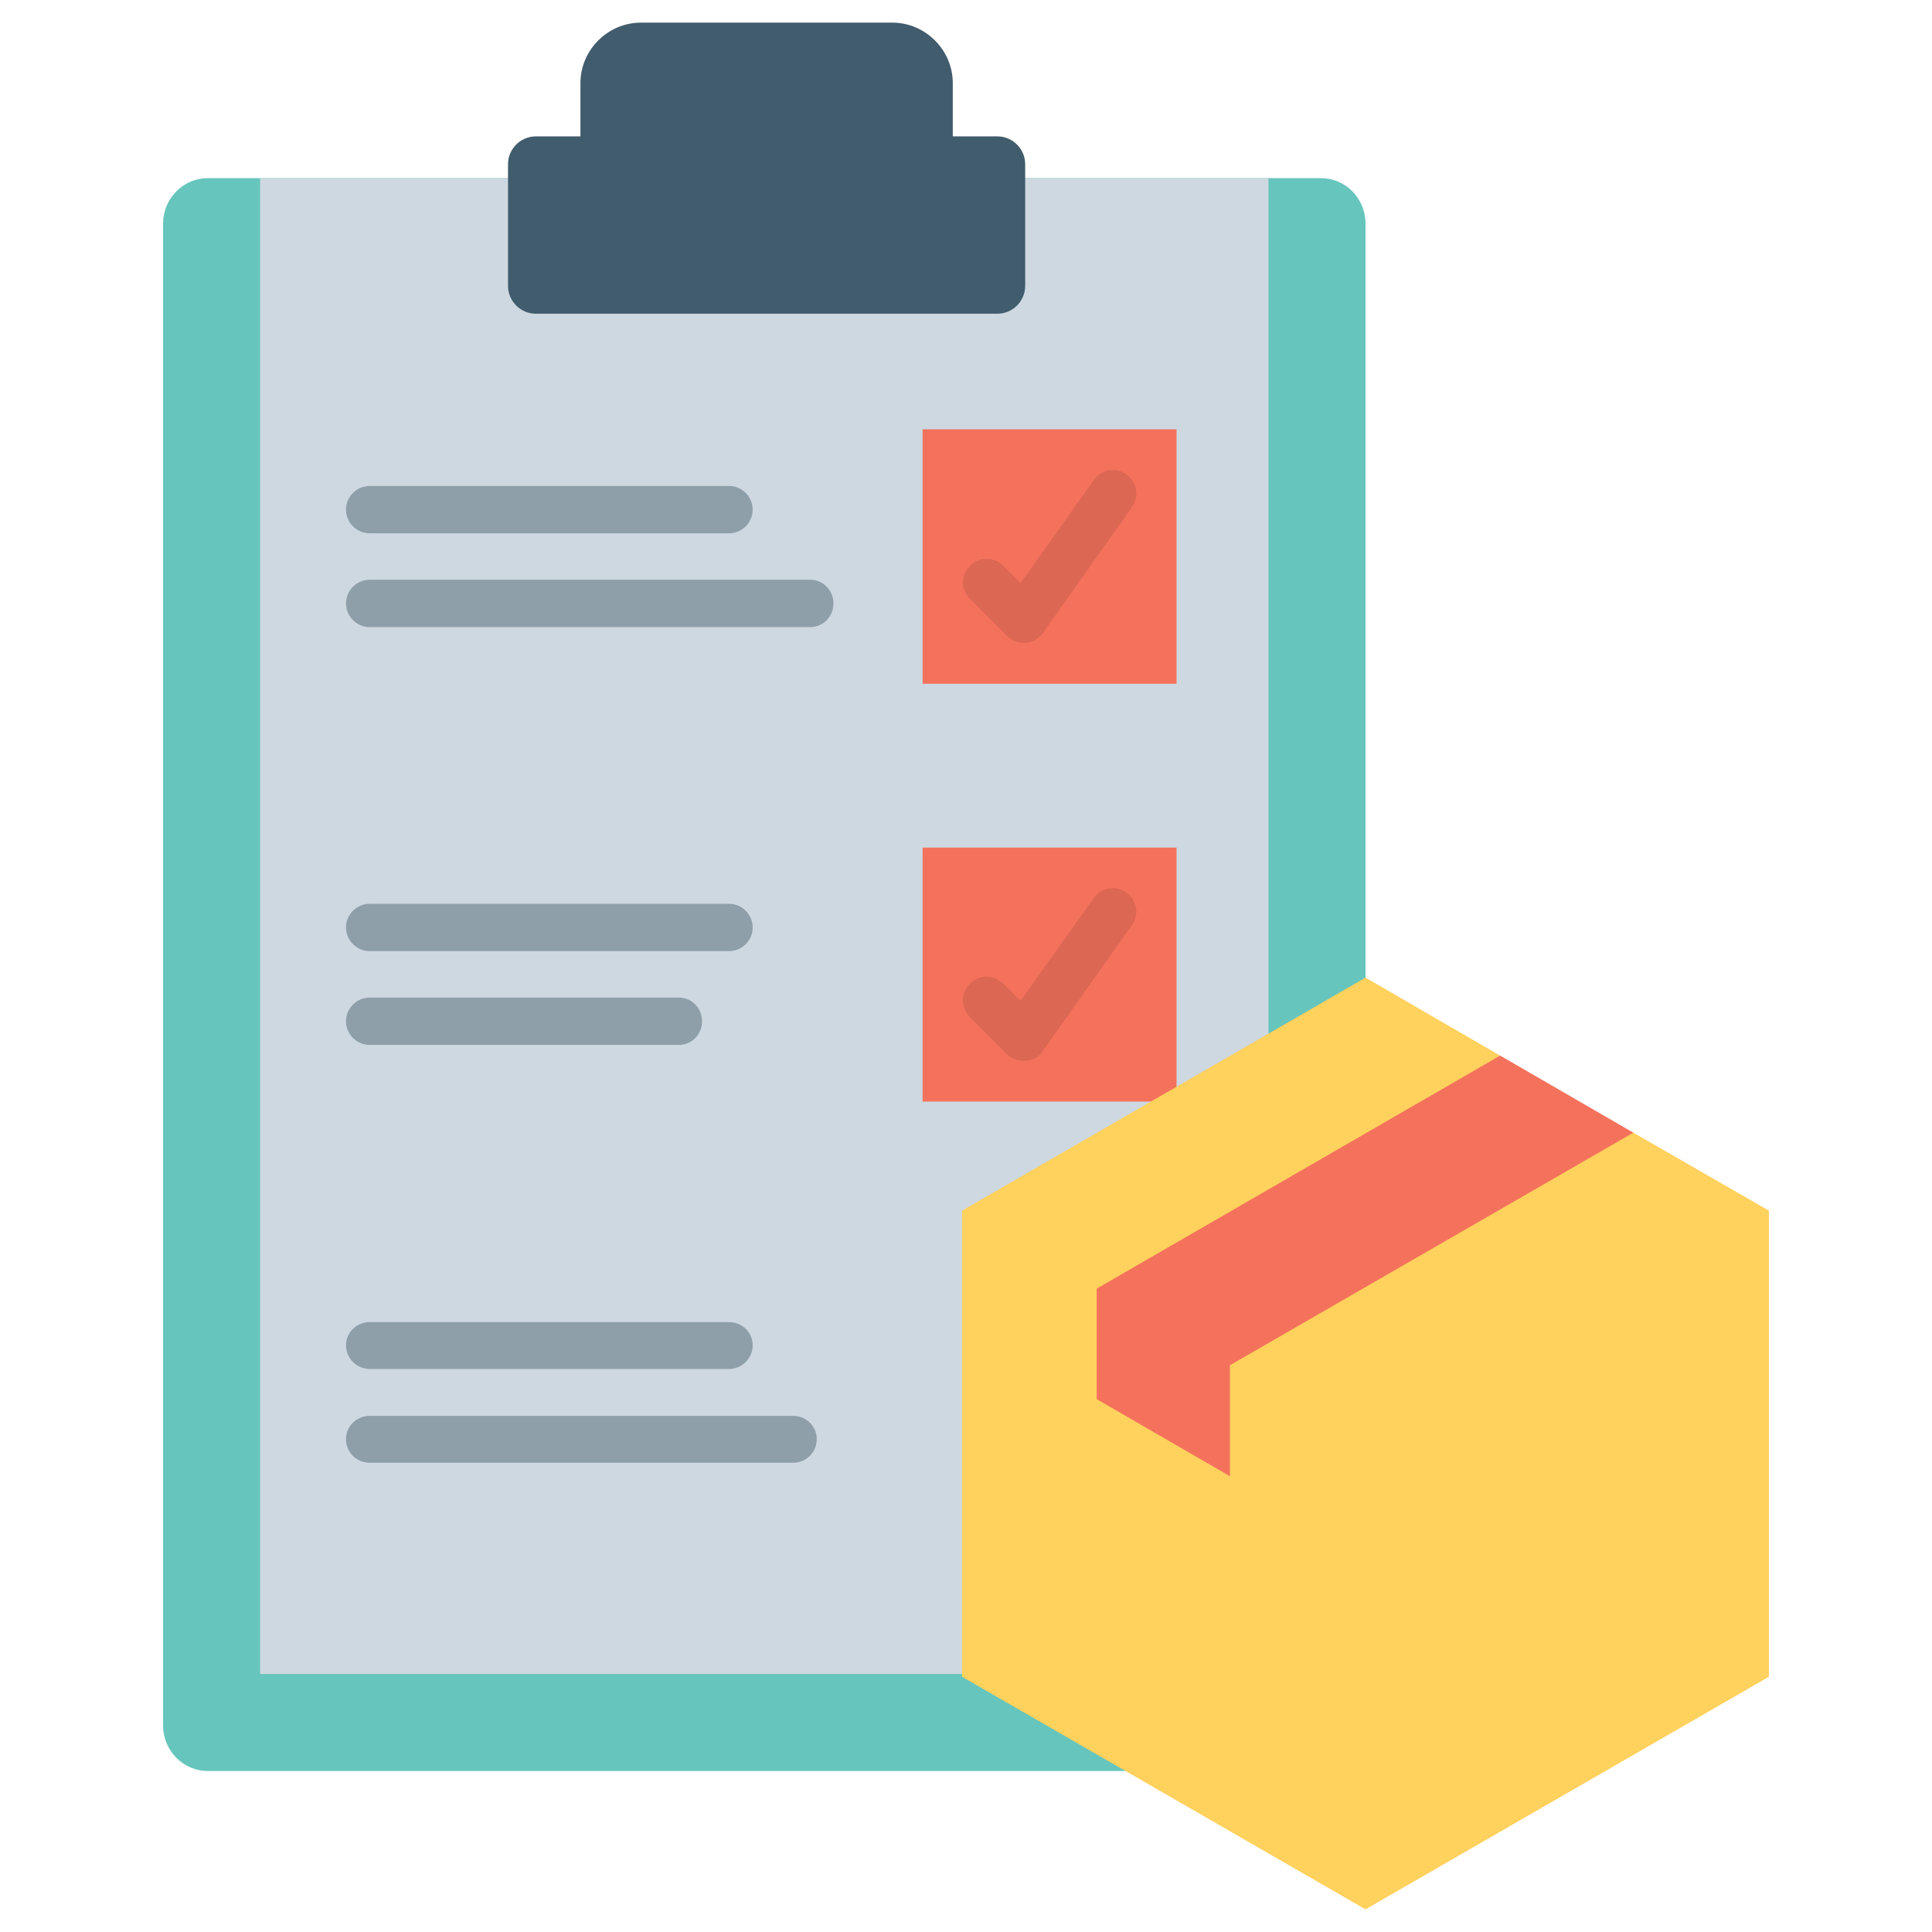
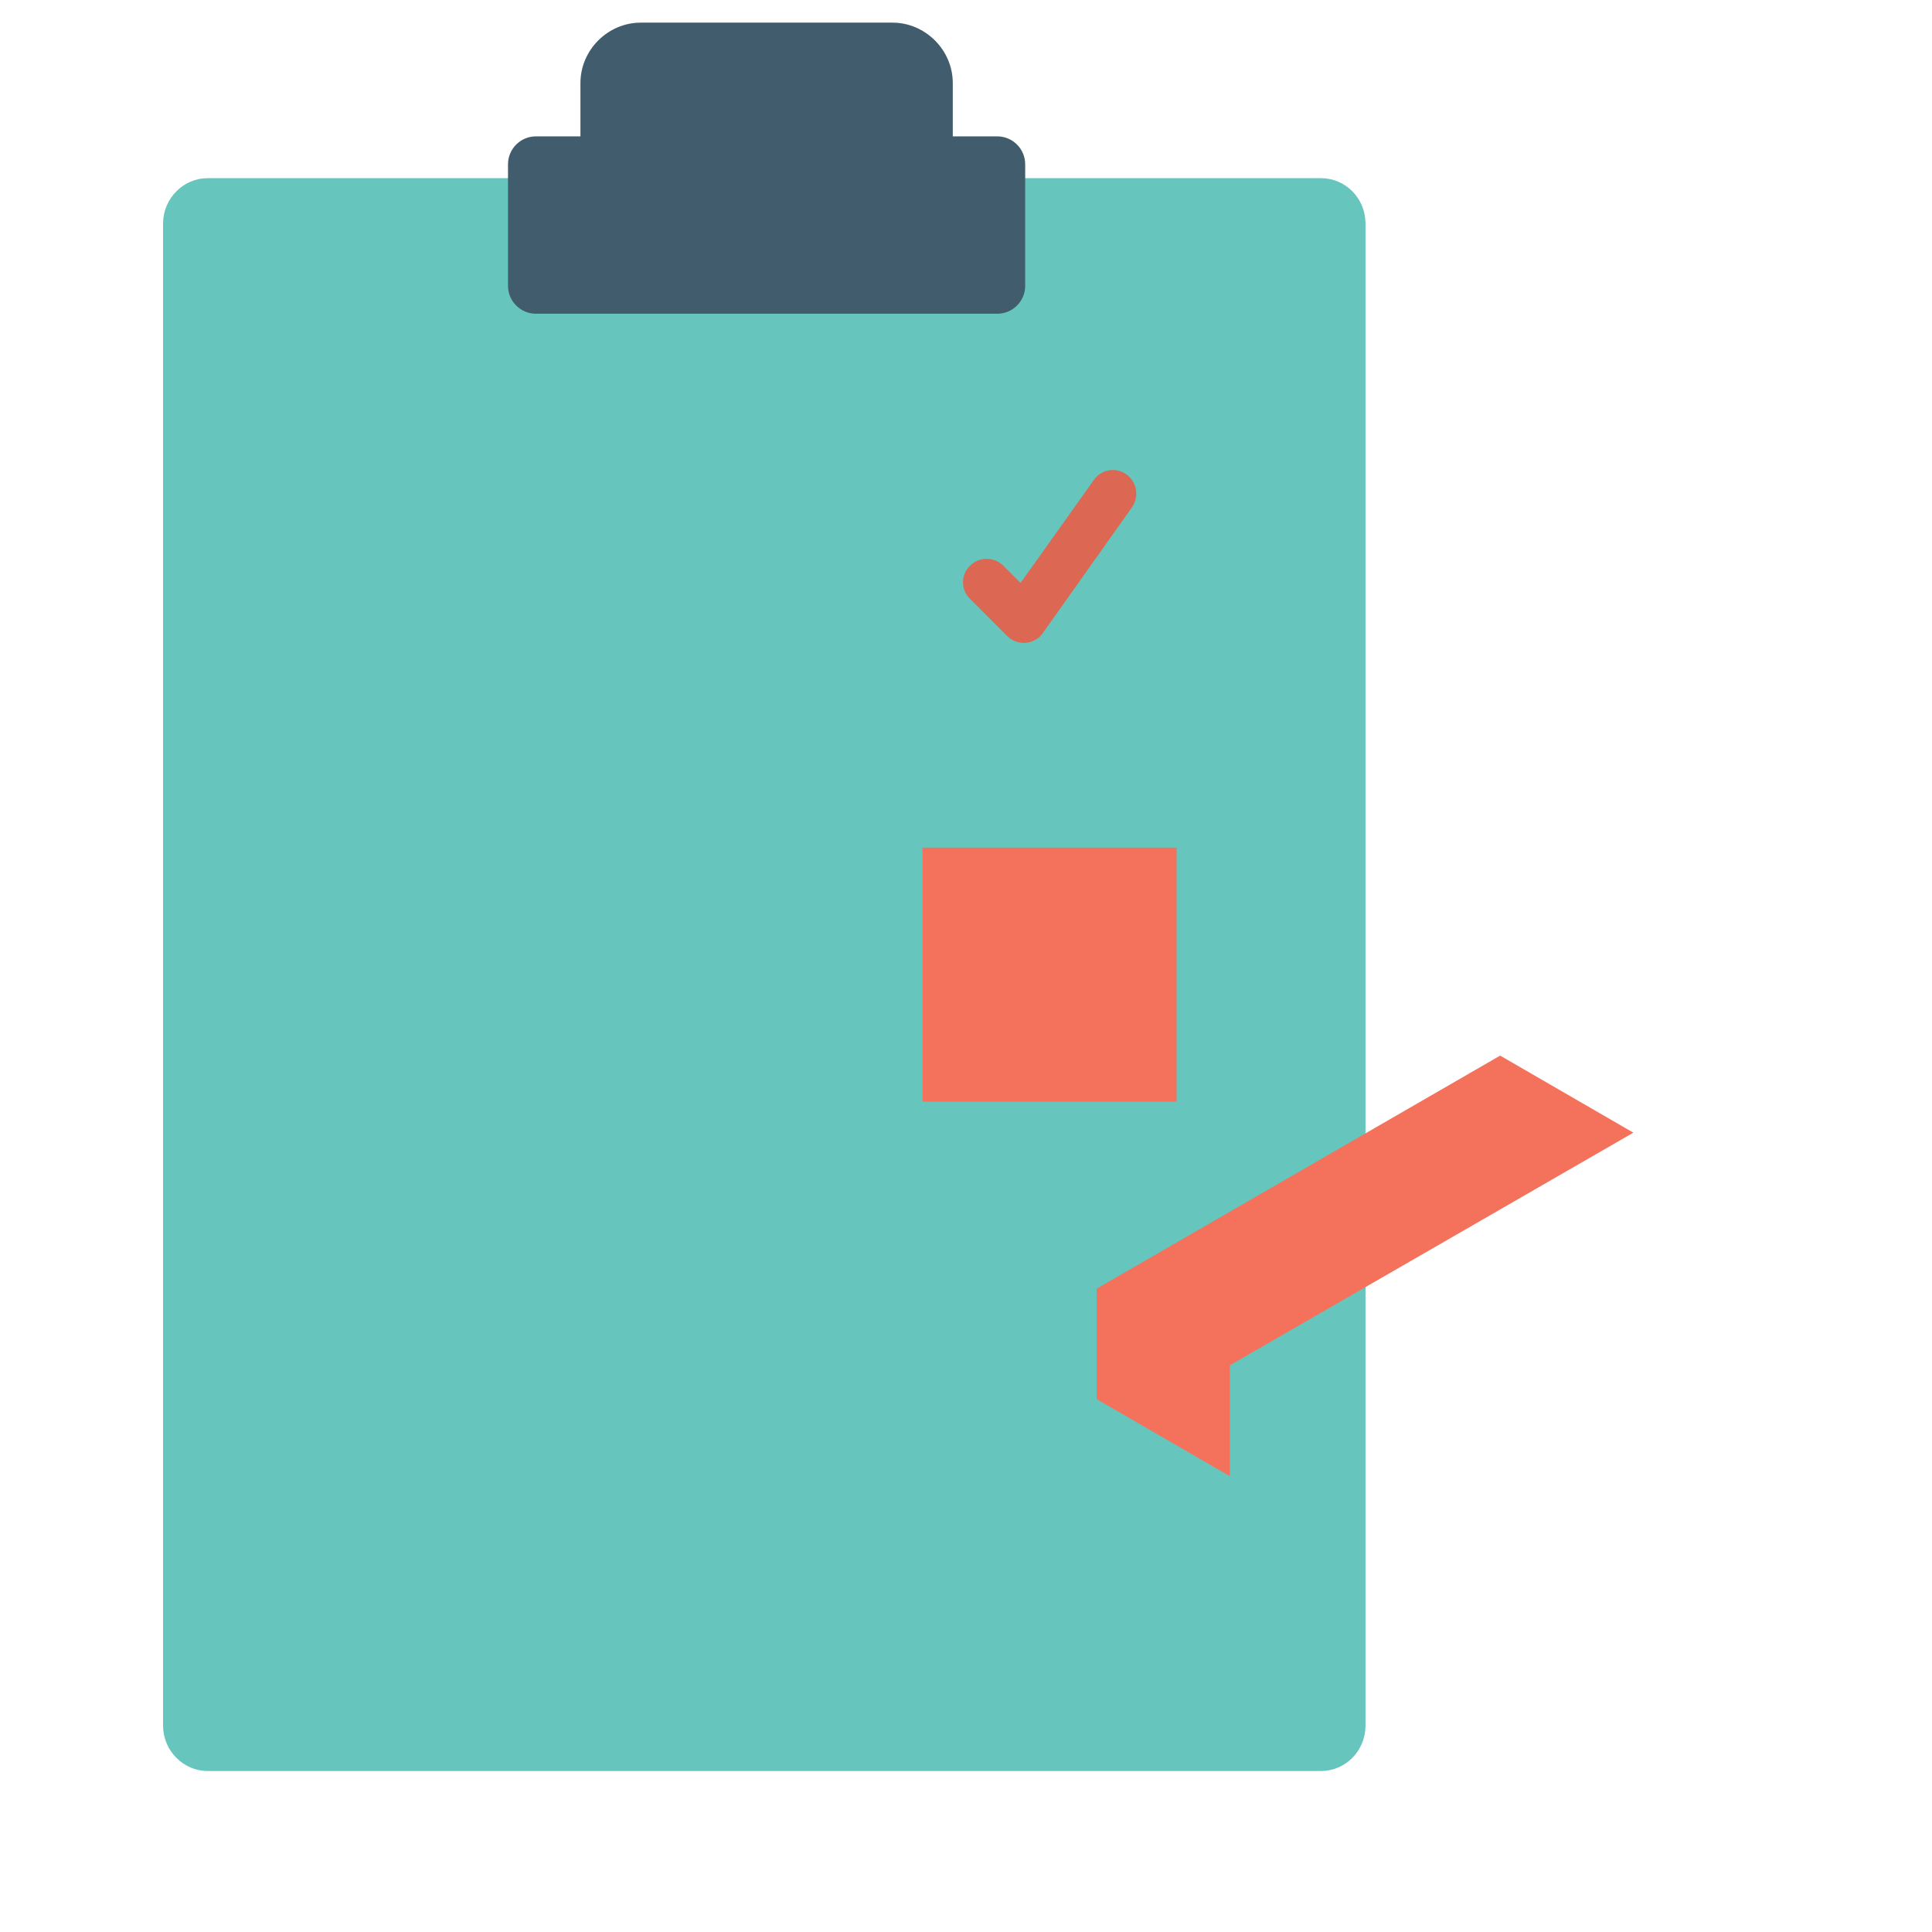
<svg xmlns="http://www.w3.org/2000/svg" id="Layer_1" enable-background="new 0 0 512 512" height="512" viewBox="0 0 512 512" width="512">
  <g clip-rule="evenodd" fill-rule="evenodd">
    <path d="m361.872 59.027c-.125-6.521-5.292-11.813-11.815-11.813h-295.027c-6.398 0-11.688 5.292-11.811 11.813v398.498c.123 6.52 5.412 11.809 11.811 11.809h295.026c6.523 0 11.69-5.289 11.815-11.809v-398.498z" fill="#66c5bc" />
-     <path d="m68.931 47.214h267.223v396.409h-267.223z" fill="#ced8e0" />
    <path d="m244.495 224.625h67.3v67.301h-67.3z" fill="#f4725c" />
-     <path d="m257.046 269.533c-2.459-2.465-2.459-6.396 0-8.857 2.465-2.463 6.401-2.463 8.859 0l4.551 4.553 19.439-27.316c1.971-2.705 5.78-3.442 8.612-1.353 2.831 1.967 3.445 5.782 1.474 8.613l-23.376 32.974c-.244.367-.49.859-.858 1.227-2.46 2.342-6.396 2.342-8.86 0z" fill="#dc6753" />
-     <path d="m97.966 276.918c-3.441 0-6.275-2.834-6.275-6.277 0-3.445 2.834-6.275 6.275-6.275h81.938c3.444 0 6.154 2.83 6.154 6.275 0 3.443-2.71 6.277-6.154 6.277zm0-135.584c-3.441 0-6.275-2.83-6.275-6.277 0-3.441 2.834-6.271 6.275-6.271h95.227c3.445 0 6.277 2.83 6.277 6.271 0 3.447-2.832 6.277-6.277 6.277zm0 24.853c-3.441 0-6.275-2.827-6.275-6.276 0-3.443 2.834-6.271 6.275-6.271h116.759c3.444 0 6.147 2.829 6.147 6.271 0 3.449-2.703 6.276-6.147 6.276zm0 196.604c-3.441 0-6.275-2.826-6.275-6.275 0-3.445 2.834-6.148 6.275-6.148h95.227c3.445 0 6.277 2.703 6.277 6.148 0 3.449-2.832 6.275-6.277 6.275zm0 24.852c-3.441 0-6.275-2.709-6.275-6.277 0-3.439 2.834-6.148 6.275-6.148h112.207c3.445 0 6.271 2.709 6.271 6.148 0 3.568-2.826 6.277-6.271 6.277zm0-135.582c-3.441 0-6.275-2.828-6.275-6.271 0-3.449 2.834-6.277 6.275-6.277h95.227c3.445 0 6.277 2.828 6.277 6.277 0 3.443-2.832 6.271-6.277 6.271z" fill="#8f9fa9" />
-     <path d="m361.872 259.076 35.68 20.668 8.236 16.979 27.068 3.447 35.924 20.664v123.527l-106.908 61.639-106.915-61.639v-123.527z" fill="#ffd15d" />
    <path d="m325.941 391.209-35.309-20.422v-29.281l106.92-61.762 35.304 20.426-106.915 61.635z" fill="#f4725c" />
    <path d="m142.013 83.14h122.293c4.057 0 7.379-3.324 7.379-7.38v-32.236c0-4.06-3.322-7.383-7.379-7.383h-11.811v-14.146c0-8.738-7.258-15.995-15.994-15.995h-66.684c-8.738 0-15.993 7.256-15.993 15.995v14.146h-11.812c-4.062 0-7.384 3.324-7.384 7.383v32.236c.001 4.056 3.323 7.38 7.385 7.38z" fill="#415c6c" />
-     <path d="m244.495 113.775h67.3v67.421h-67.3z" fill="#f4725c" />
    <path d="m257.046 158.681c-2.459-2.336-2.459-6.396 0-8.734 2.465-2.46 6.401-2.46 8.859 0l4.551 4.553 19.439-27.314c1.971-2.829 5.78-3.447 8.612-1.478 2.831 2.092 3.445 5.908 1.474 8.735l-23.376 32.976c-.244.369-.49.737-.858 1.108-2.46 2.459-6.396 2.459-8.86 0z" fill="#dc6753" />
  </g>
</svg>